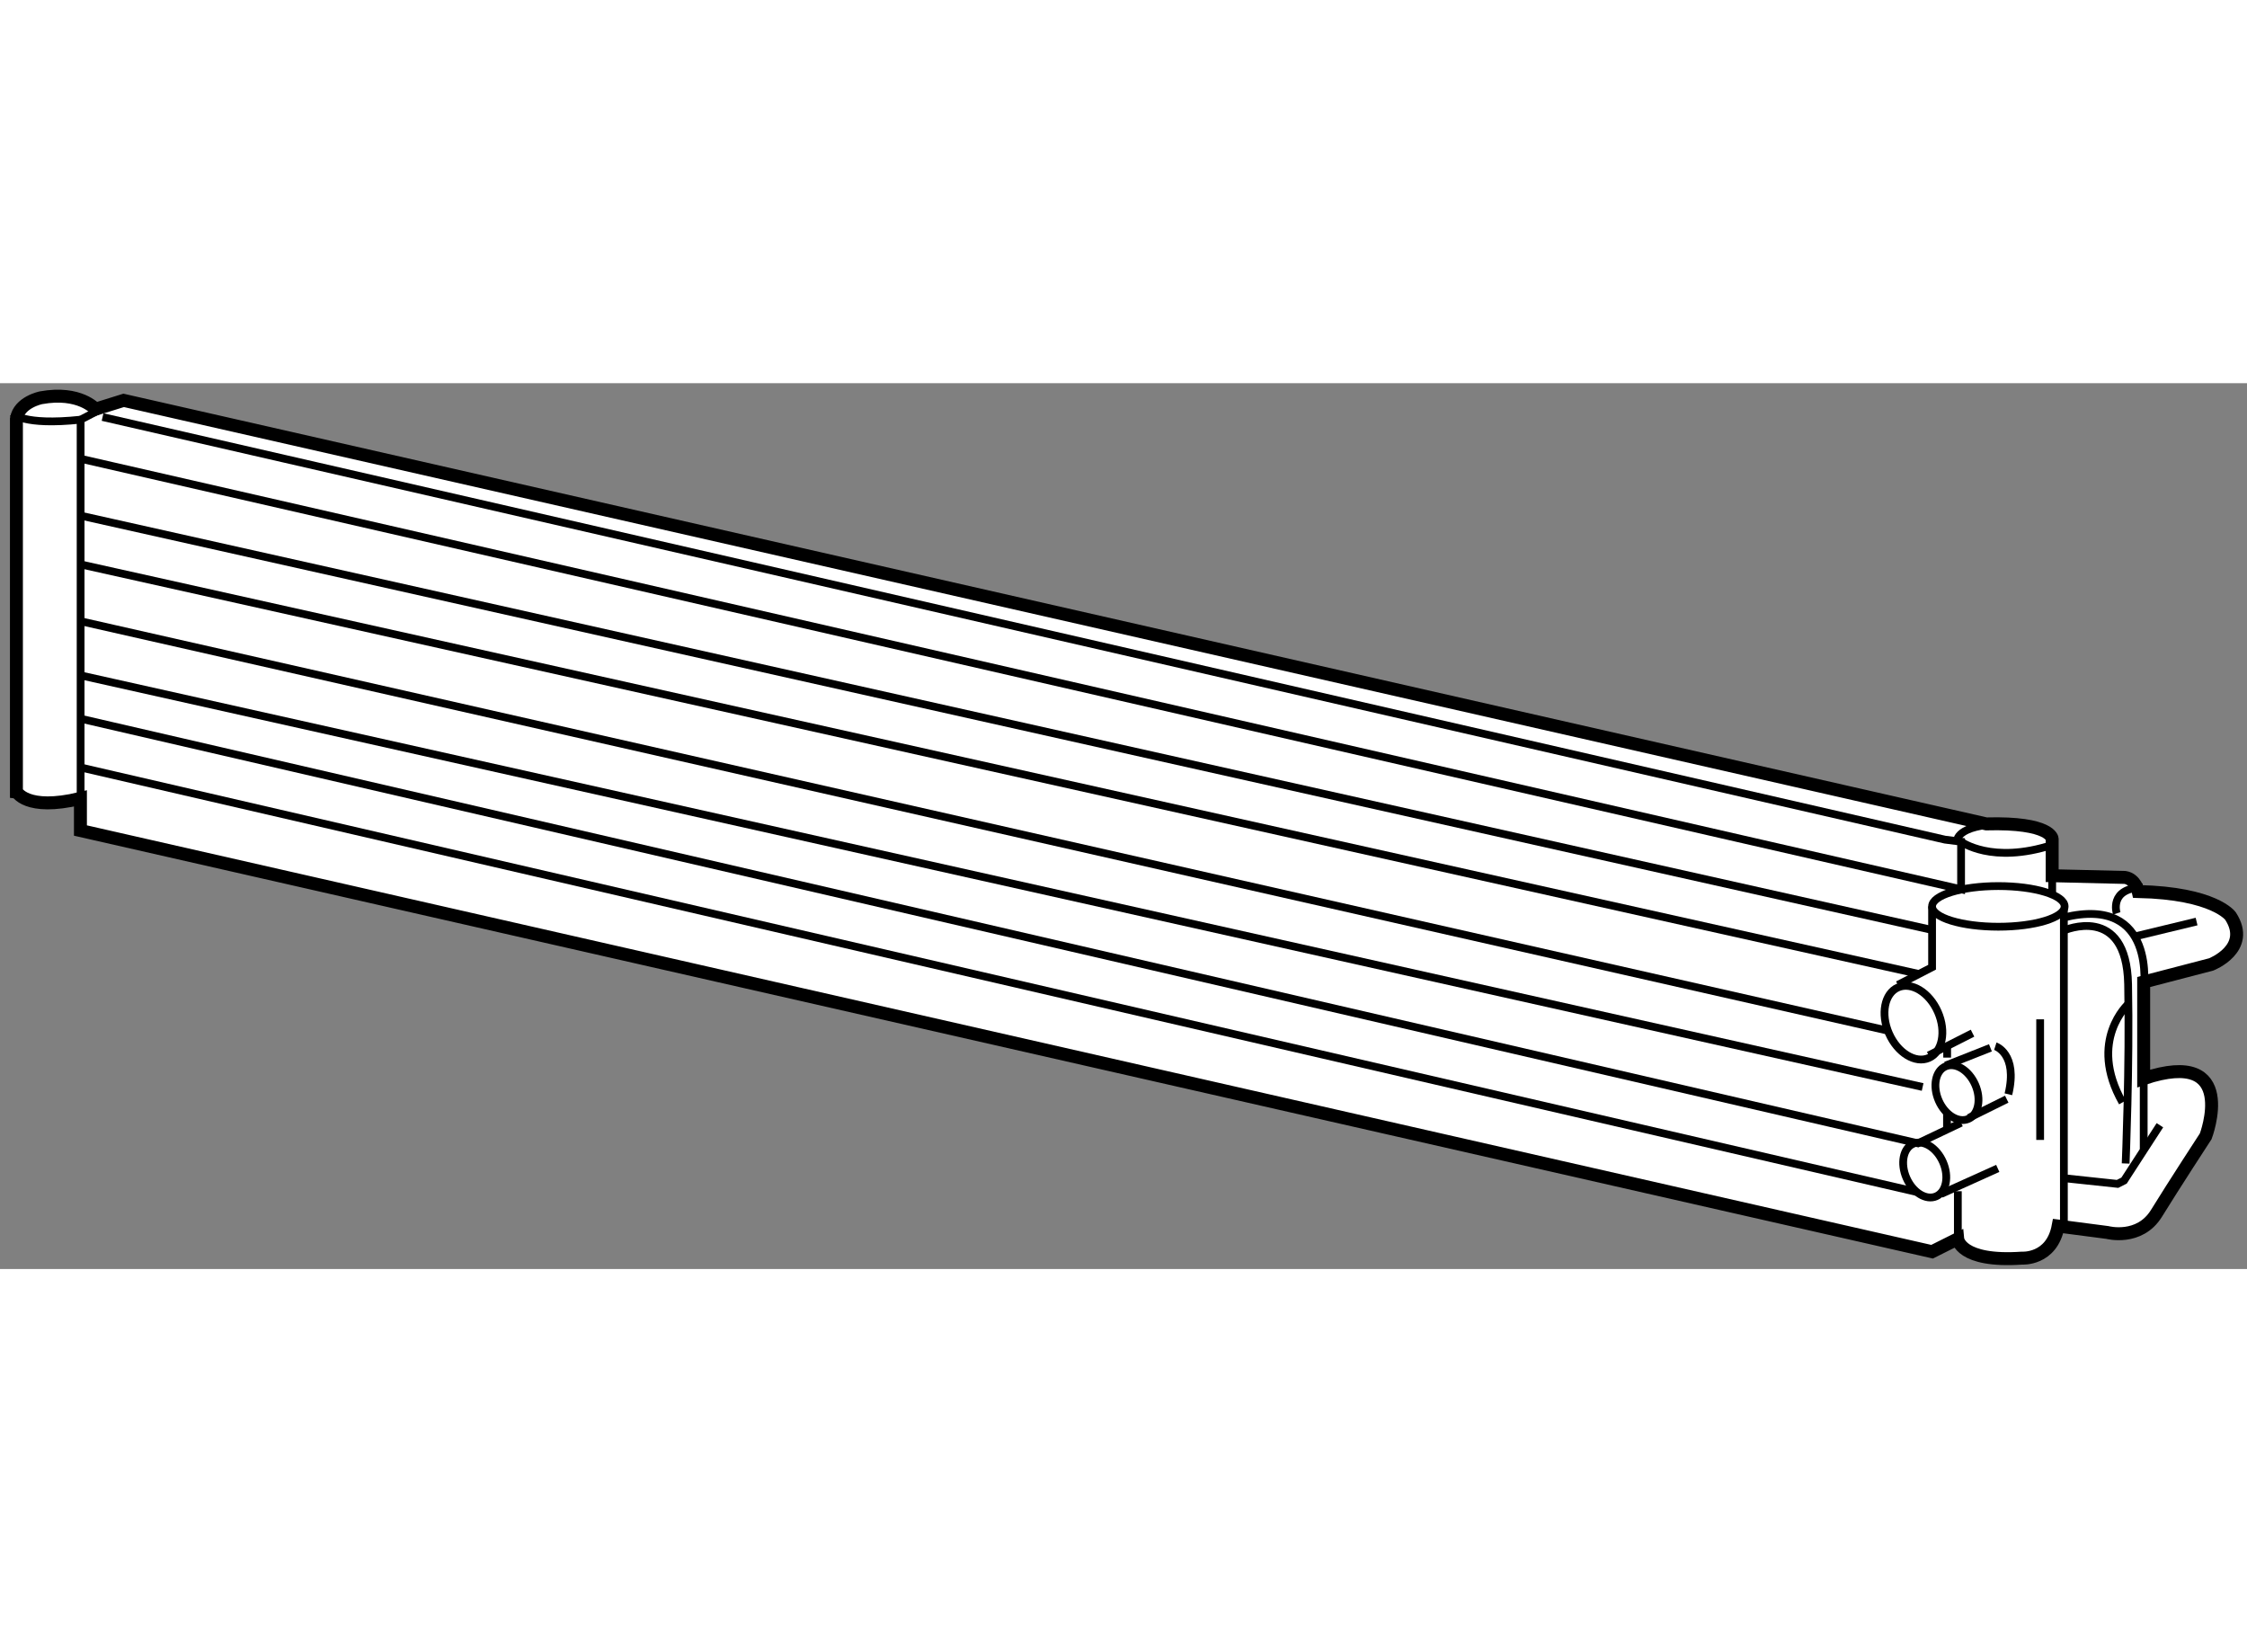
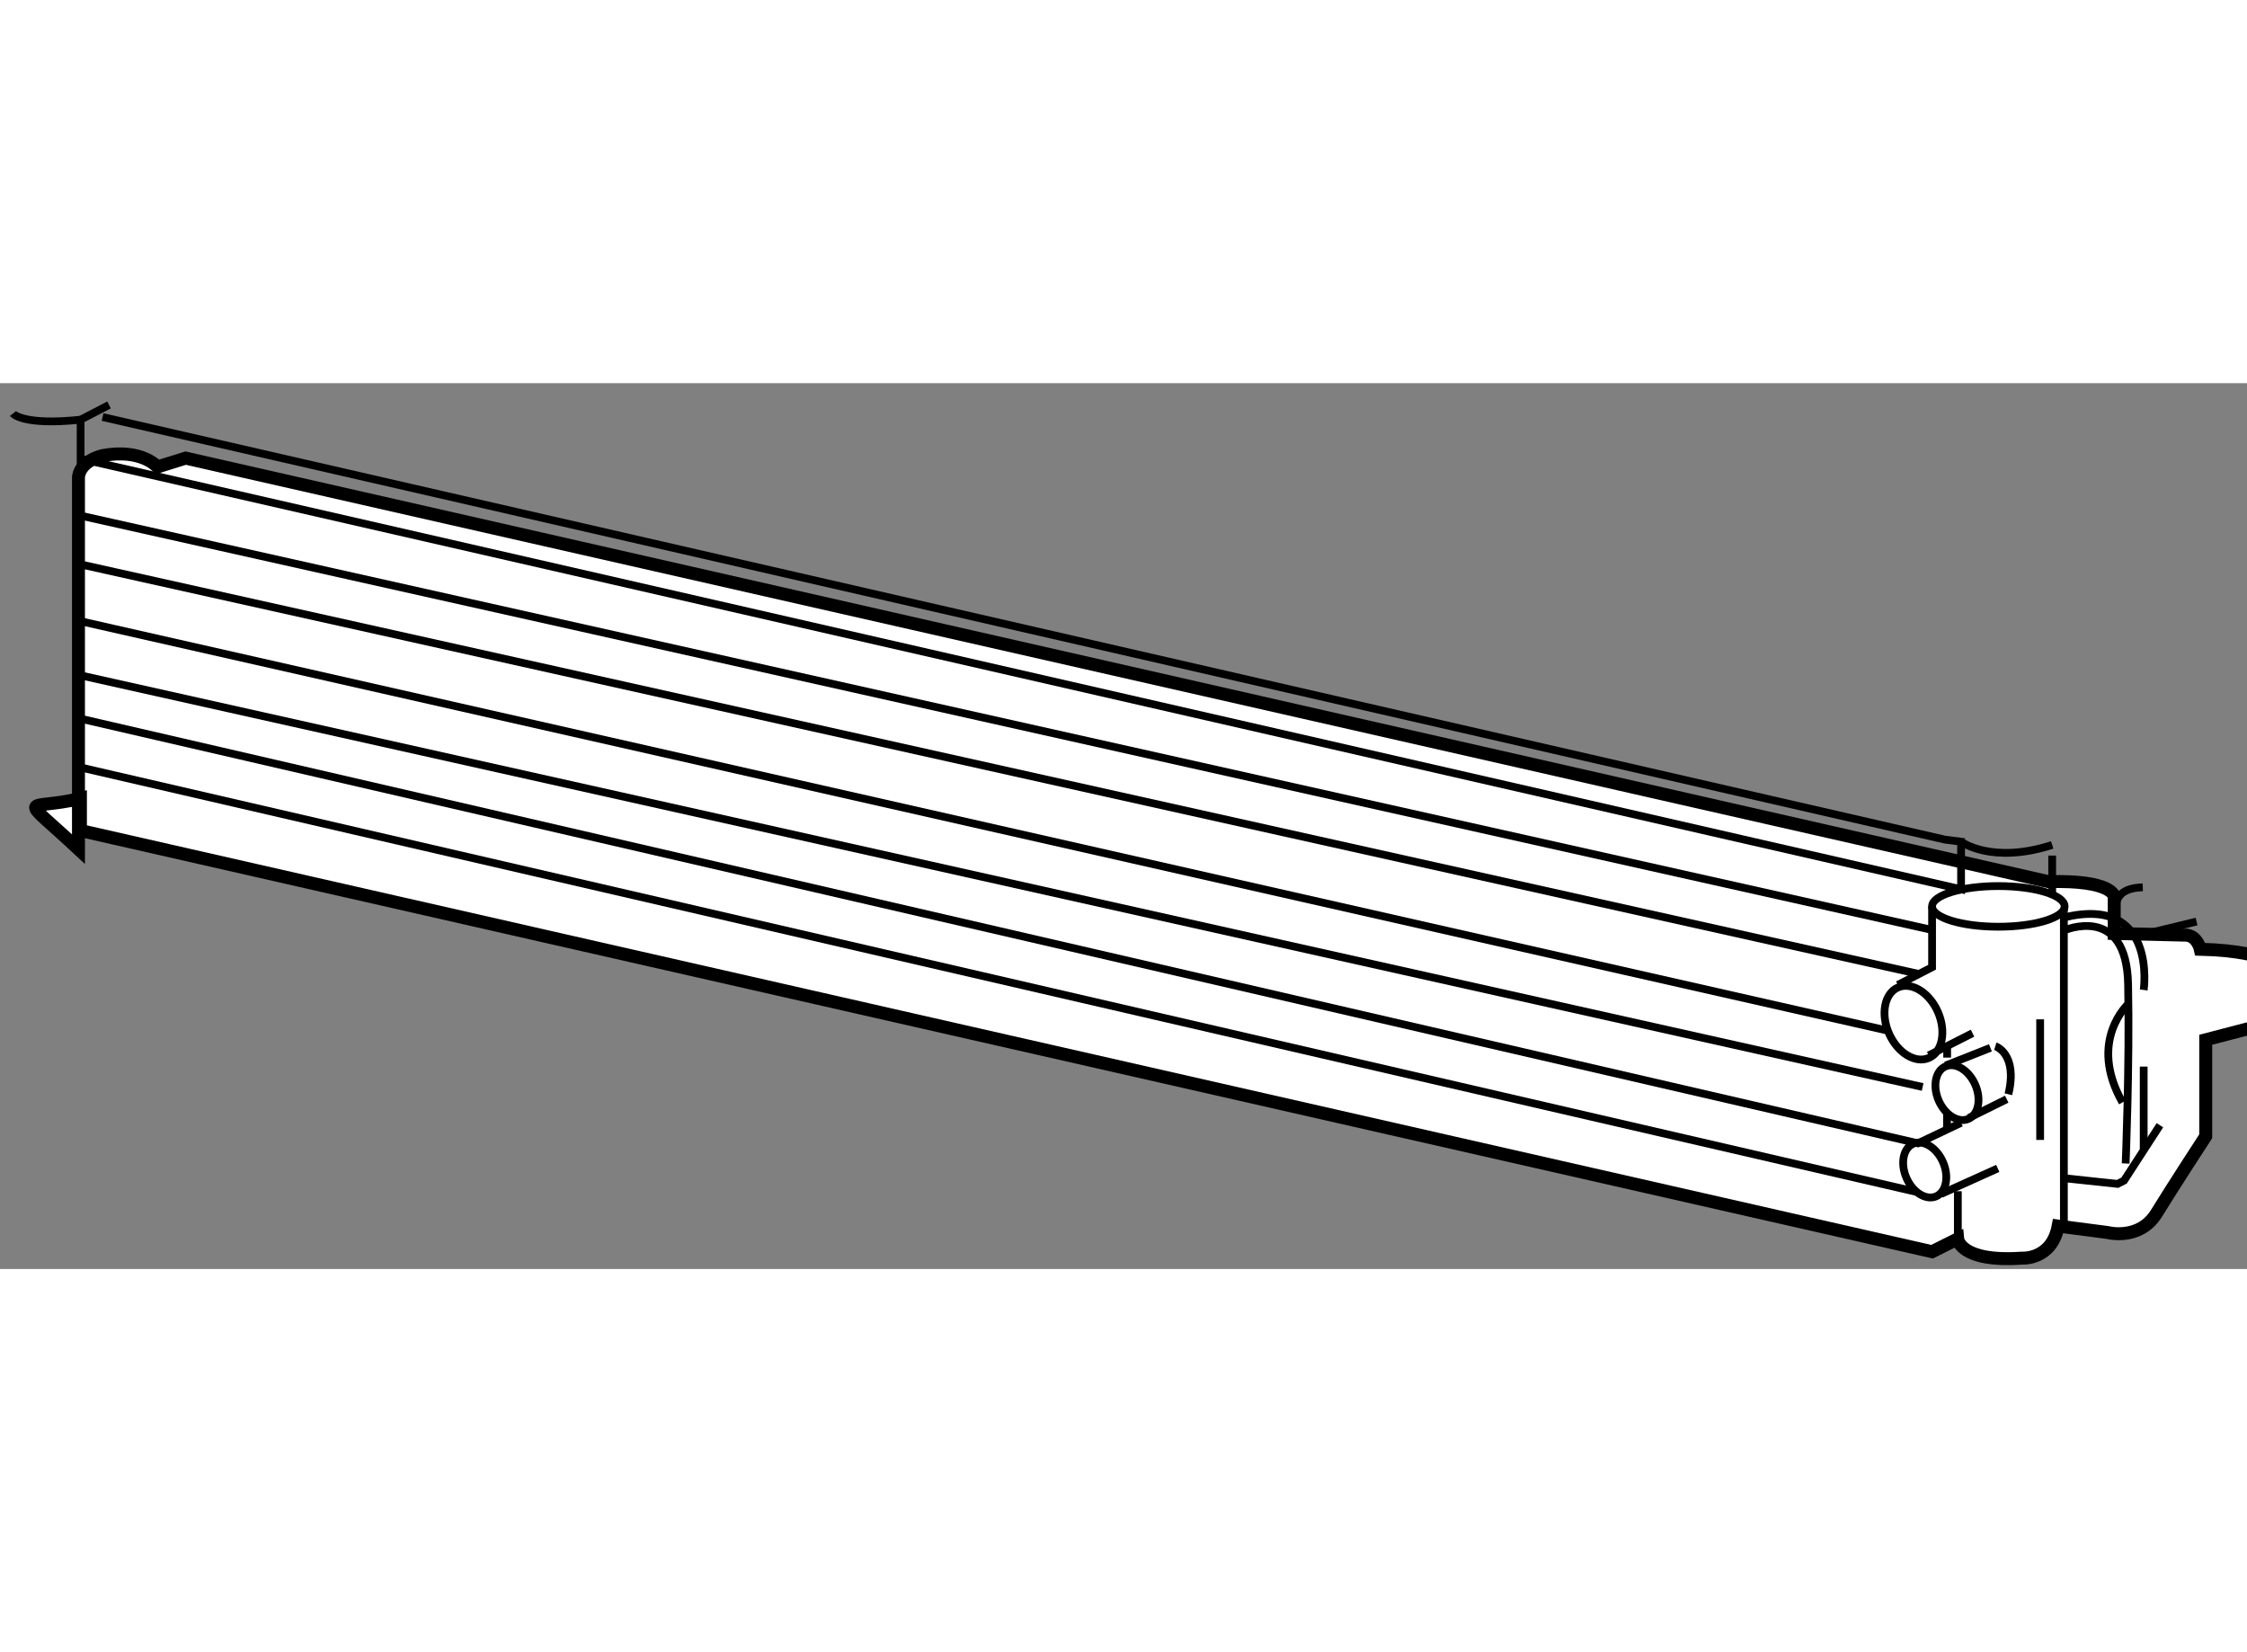
<svg xmlns="http://www.w3.org/2000/svg" version="1.1" x="0px" y="0px" width="244.8px" height="180px" viewBox="154.299 16.485 86.771 34.207" enable-background="new 0 0 244.8 180" xml:space="preserve">
  <rect x="154.299" y="16.485" width="86.771" height="34.207" fill="#808080" stroke="none" />
  <g>
-     <path fill="#FFFFFF" stroke="#000000" stroke-width="0.5" d="M157.405,32.52v1.239l71.504,16.265l0.989-0.495     c0,0,0.083,0.908,2.478,0.743c0,0,1.156,0.083,1.402-1.239l1.9,0.248c0,0,1.238,0.331,1.898-0.742     c0.661-1.074,1.9-2.973,1.9-2.973s1.318-3.469-2.396-2.23v-3.727l2.607-0.679c0,0,1.563-0.61,0.747-1.866     c0,0-0.612-0.884-3.563-0.95c0,0-0.101-0.477-0.508-0.543l-2.817-0.067v-1.425c0,0-0.034-0.644-2.545-0.576l-71.927-16.355     l-1.088,0.34c0,0-0.61-0.713-2.103-0.441c0,0-0.85,0.169-0.95,0.814v14.386C154.935,32.247,155.295,33.029,157.405,32.52z" />
+     <path fill="#FFFFFF" stroke="#000000" stroke-width="0.5" d="M157.405,32.52v1.239l71.504,16.265l0.989-0.495     c0,0,0.083,0.908,2.478,0.743c0,0,1.156,0.083,1.402-1.239l1.9,0.248c0,0,1.238,0.331,1.898-0.742     c0.661-1.074,1.9-2.973,1.9-2.973v-3.727l2.607-0.679c0,0,1.563-0.61,0.747-1.866     c0,0-0.612-0.884-3.563-0.95c0,0-0.101-0.477-0.508-0.543l-2.817-0.067v-1.425c0,0-0.034-0.644-2.545-0.576l-71.927-16.355     l-1.088,0.34c0,0-0.61-0.713-2.103-0.441c0,0-0.85,0.169-0.95,0.814v14.386C154.935,32.247,155.295,33.029,157.405,32.52z" />
    <ellipse transform="matrix(0.916 -0.401 0.401 0.916 2.7 95.051)" fill="none" stroke="#000000" stroke-width="0.3" cx="228.183" cy="41.081" rx="1.032" ry="1.486" />
    <ellipse transform="matrix(0.916 -0.401 0.401 0.916 0.38 95.603)" fill="none" stroke="#000000" stroke-width="0.3" cx="228.647" cy="46.893" rx="0.769" ry="1.108" />
    <ellipse transform="matrix(0.916 -0.401 0.401 0.916 1.718 95.899)" fill="none" stroke="#000000" stroke-width="0.3" cx="229.879" cy="43.847" rx="0.769" ry="1.106" />
    <ellipse fill="none" stroke="#000000" stroke-width="0.3" cx="231.468" cy="36.689" rx="2.559" ry="0.785" />
    <polyline fill="none" stroke="#000000" stroke-width="0.3" points="158.509,17.325 157.412,17.894 157.412,32.824   " />
    <path fill="none" stroke="#000000" stroke-width="0.3" d="M154.799,17.657c0,0,0.374,0.474,2.613,0.237" />
    <polyline fill="none" stroke="#000000" stroke-width="0.3" points="233.998,36.811 233.998,39.351 233.999,49.062   " />
    <polyline fill="none" stroke="#000000" stroke-width="0.3" points="233.999,47.184 236.071,47.405 236.322,47.278 237.707,45.14        " />
    <line fill="none" stroke="#000000" stroke-width="0.3" x1="237.081" y1="42.875" x2="237.081" y2="46.063" />
    <path fill="none" stroke="#000000" stroke-width="0.3" d="M237.081,39.917c0,0,0.537-3.682-3.083-2.8" />
    <line fill="none" stroke="#000000" stroke-width="0.3" x1="236.733" y1="37.851" x2="239.123" y2="37.274" />
    <path fill="none" stroke="#000000" stroke-width="0.3" d="M236.039,36.959c0,0-0.315-0.976,1.007-1.006" />
    <path fill="none" stroke="#000000" stroke-width="0.3" d="M230.029,34.19c0,0,1.184,0.881,3.518,0.126" />
-     <path fill="none" stroke="#000000" stroke-width="0.3" d="M229.872,34.171c0,0-0.065-0.635,1.793-0.668" />
    <line fill="none" stroke="#000000" stroke-width="0.3" x1="233.547" y1="34.726" x2="233.547" y2="36.295" />
    <polyline fill="none" stroke="#000000" stroke-width="0.3" points="228.909,36.689 228.909,39.038 227.588,39.72   " />
    <line fill="none" stroke="#000000" stroke-width="0.3" x1="228.779" y1="42.442" x2="230.471" y2="41.584" />
    <line fill="none" stroke="#000000" stroke-width="0.3" x1="229.435" y1="42.833" x2="231.162" y2="42.15" />
    <line fill="none" stroke="#000000" stroke-width="0.3" x1="230.323" y1="44.86" x2="231.792" y2="44.133" />
    <line fill="none" stroke="#000000" stroke-width="0.3" x1="229.485" y1="44.615" x2="229.485" y2="45.329" />
    <line fill="none" stroke="#000000" stroke-width="0.3" x1="229.253" y1="47.795" x2="231.445" y2="46.806" />
    <line fill="none" stroke="#000000" stroke-width="0.3" x1="229.491" y1="42.082" x2="229.491" y2="42.528" />
    <line fill="none" stroke="#000000" stroke-width="0.3" x1="229.904" y1="47.688" x2="229.904" y2="49.528" />
    <path fill="none" stroke="#000000" stroke-width="0.3" d="M233.998,37.62c0,0,2.419-1.068,2.481,2.076     c0.063,3.147-0.095,6.921-0.095,6.921" />
    <path fill="none" stroke="#000000" stroke-width="0.3" d="M236.491,40.452c0,0-1.585,1.416-0.231,3.807" />
    <path fill="none" stroke="#000000" stroke-width="0.3" d="M231.351,42.087c0,0,0.882,0.284,0.505,1.857" />
    <line fill="none" stroke="#000000" stroke-width="0.3" x1="233.082" y1="41.05" x2="233.082" y2="45.707" />
    <polyline fill="none" stroke="#000000" stroke-width="0.3" points="157.412,19.403 230.029,36.028 230.029,34.19 229.407,34.111      158.26,17.792   " />
    <line fill="none" stroke="#000000" stroke-width="0.3" x1="157.412" y1="21.6" x2="228.909" y2="37.599" />
    <line fill="none" stroke="#000000" stroke-width="0.3" x1="157.412" y1="23.482" x2="228.399" y2="39.299" />
    <line fill="none" stroke="#000000" stroke-width="0.3" x1="157.412" y1="25.677" x2="227.237" y2="41.496" />
    <line fill="none" stroke="#000000" stroke-width="0.3" x1="157.412" y1="27.768" x2="228.544" y2="43.663" />
    <polyline fill="none" stroke="#000000" stroke-width="0.3" points="157.412,29.441 228.363,45.838 230.029,45.045   " />
    <line fill="none" stroke="#000000" stroke-width="0.3" x1="157.412" y1="31.324" x2="228.311" y2="47.716" />
  </g>
</svg>